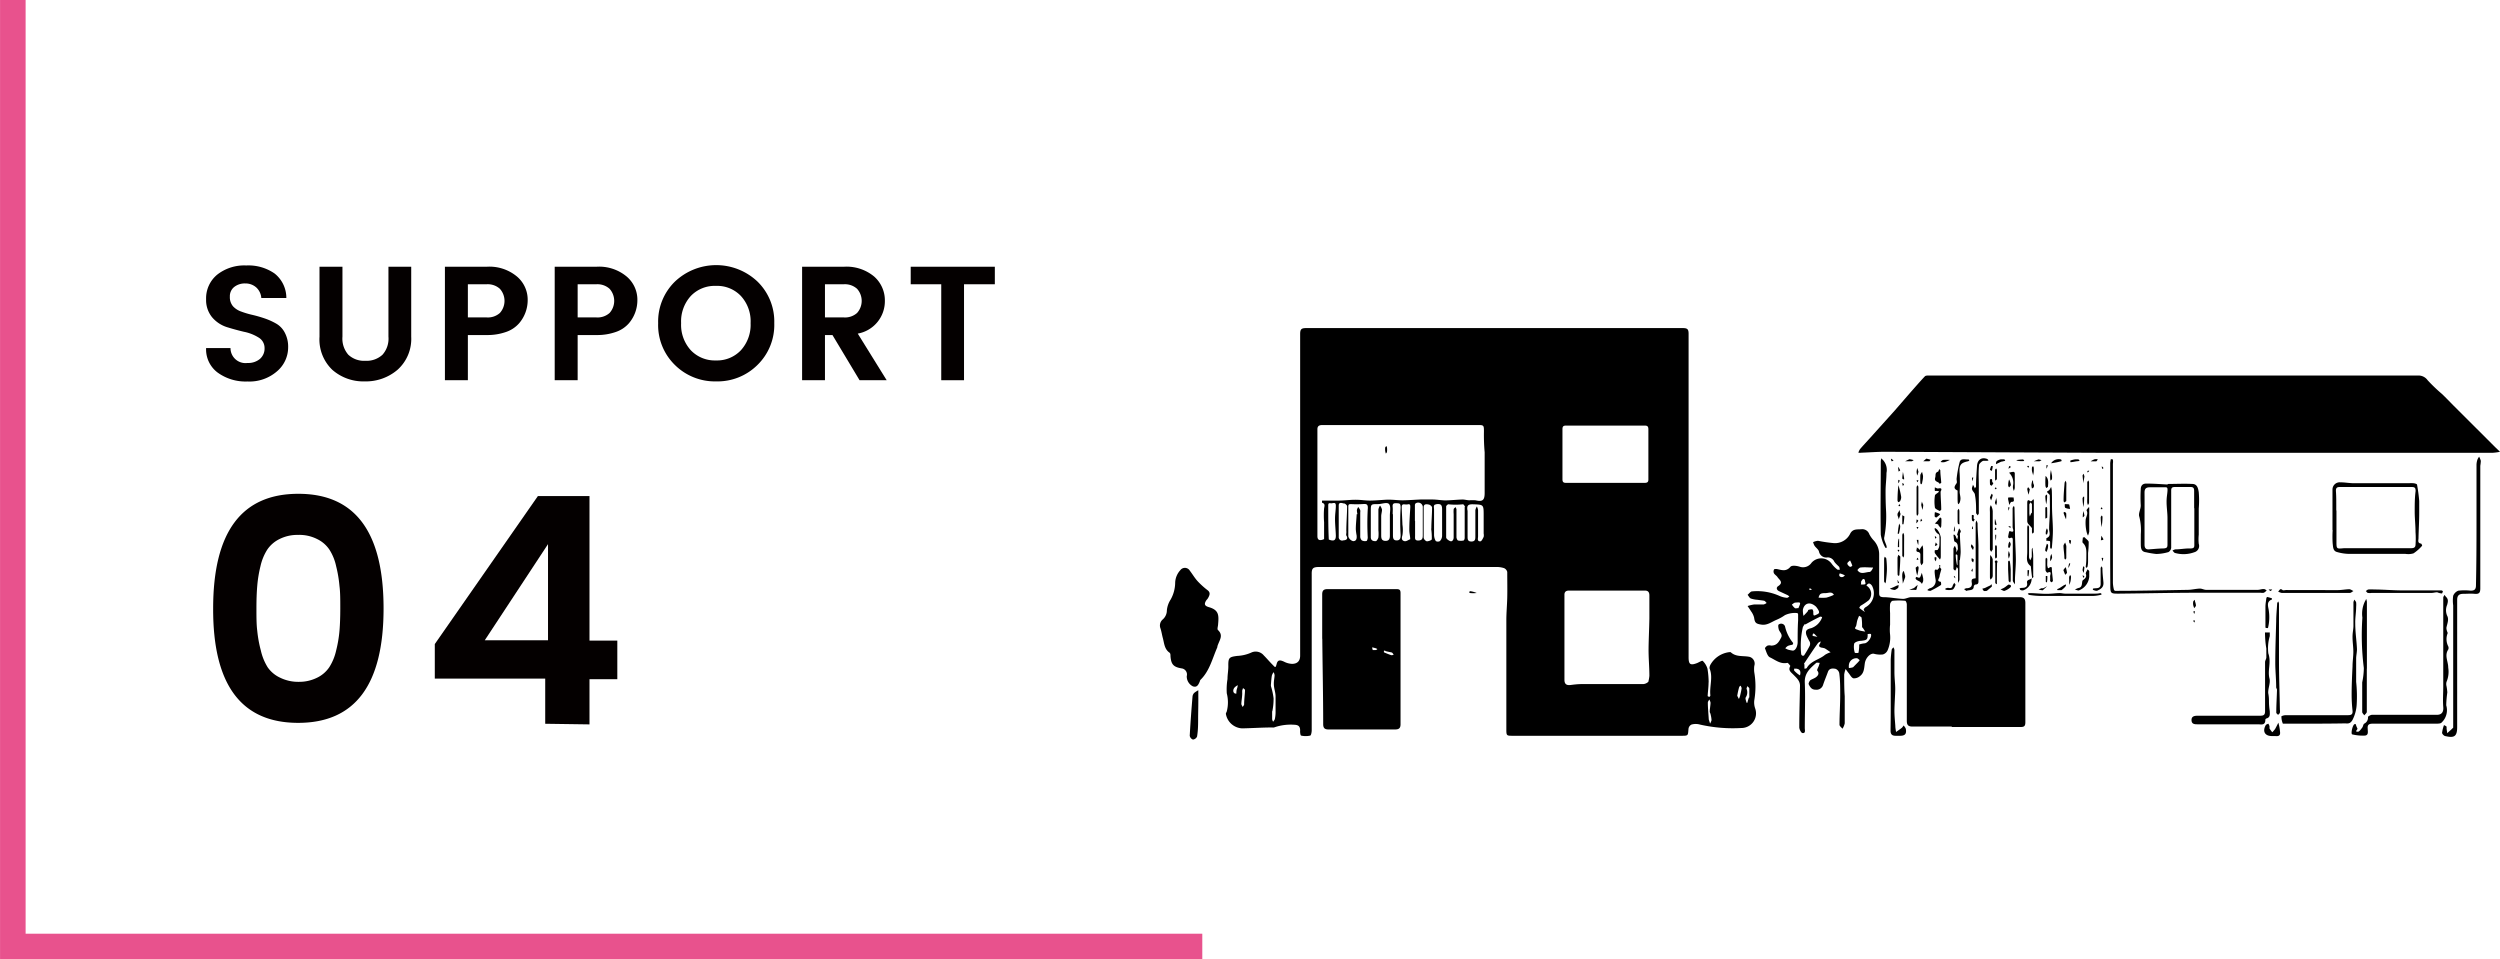
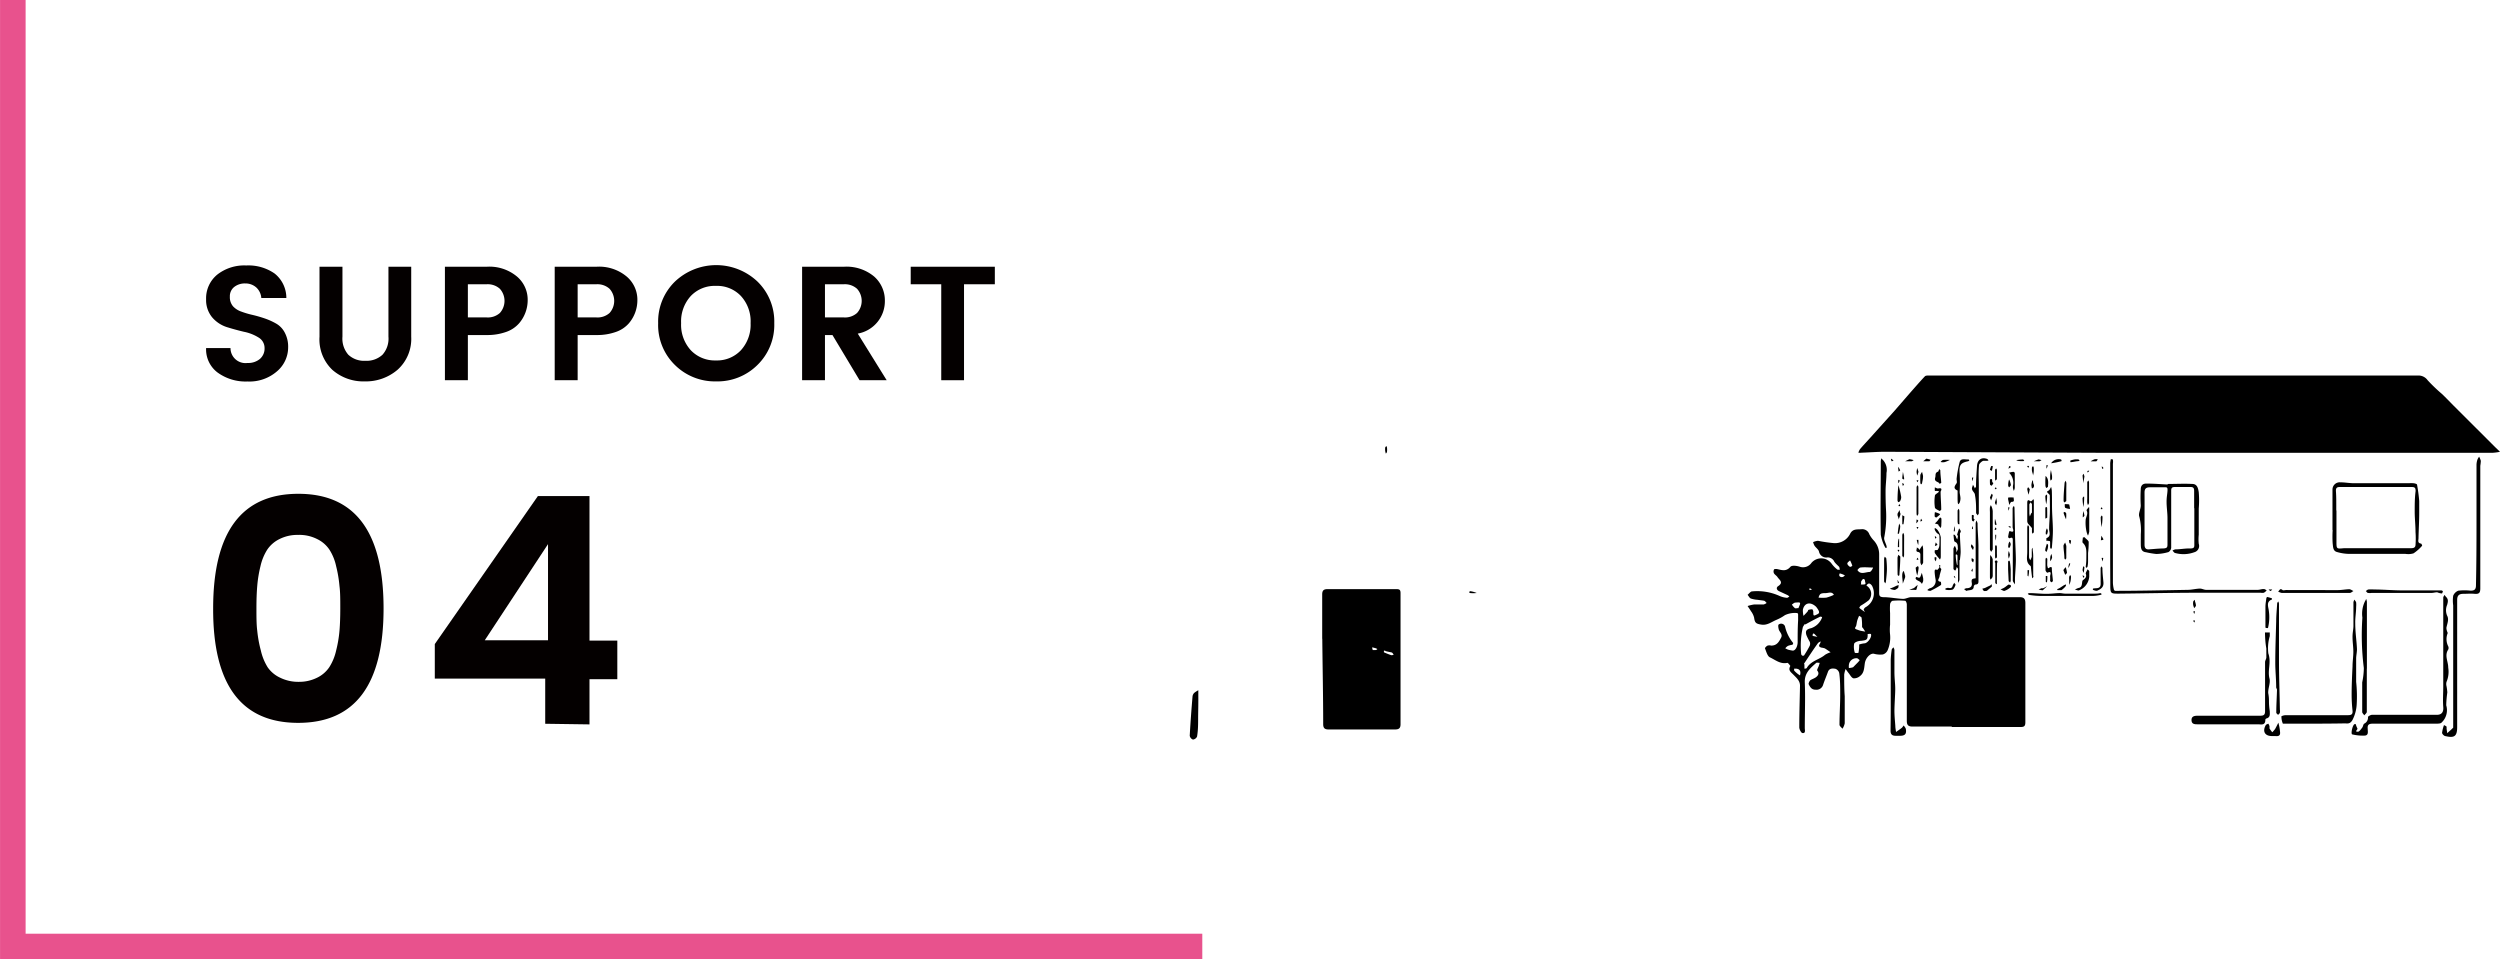
<svg xmlns="http://www.w3.org/2000/svg" viewBox="0 0 276.68 106.17">
  <defs>
    <style>.cls-1{fill:#040000;}.cls-2{fill:none;stroke:#e8528d;stroke-miterlimit:10;stroke-width:2.83px;}</style>
  </defs>
  <title>アセット 10</title>
  <g id="レイヤー_2" data-name="レイヤー 2">
    <g id="レイアウト">
      <path class="cls-1" d="M27.15,31.37a1.89,1.89,0,0,0-1.23.39,1.3,1.3,0,0,0-.48,1.07,1.55,1.55,0,0,0,.35,1.07,2.22,2.22,0,0,0,.93.59,9.43,9.43,0,0,0,1.26.37,14.15,14.15,0,0,1,1.37.4,7.25,7.25,0,0,1,1.26.58,2.45,2.45,0,0,1,.92,1,3.29,3.29,0,0,1,.36,1.6,3.48,3.48,0,0,1-1.24,2.66,4.65,4.65,0,0,1-3.27,1.12,5.25,5.25,0,0,1-3.31-1,3.2,3.2,0,0,1-1.26-2.7h2.7a1.66,1.66,0,0,0,1.89,1.65,2,2,0,0,0,1.37-.45,1.52,1.52,0,0,0,.51-1.2,1.34,1.34,0,0,0-.67-1.17A4.81,4.81,0,0,0,27,36.72c-.63-.15-1.26-.32-1.9-.52a3.57,3.57,0,0,1-1.62-1.08,3,3,0,0,1-.67-2,3.39,3.39,0,0,1,1.25-2.74,4.84,4.84,0,0,1,3.19-1,5.06,5.06,0,0,1,3.14.89,3.44,3.44,0,0,1,1.3,2.71H28.92a1.76,1.76,0,0,0-.54-1.15A1.78,1.78,0,0,0,27.15,31.37Z" />
      <path class="cls-1" d="M35.36,37.26V29.52H37.9v7.74a2.71,2.71,0,0,0,.65,2,2.56,2.56,0,0,0,1.89.67,2.59,2.59,0,0,0,1.89-.67,2.67,2.67,0,0,0,.66-2V29.52h2.52v7.74A4.59,4.59,0,0,1,44,40.92a5.39,5.39,0,0,1-3.64,1.29,5.2,5.2,0,0,1-3.58-1.28A4.65,4.65,0,0,1,35.36,37.26Z" />
      <path class="cls-1" d="M57.45,35.78a3.35,3.35,0,0,1-1.42.95,6.21,6.21,0,0,1-2.17.35H51.78v5H49.24V29.52h4.62a4.75,4.75,0,0,1,3.36,1.09,3.36,3.36,0,0,1,1.18,2.56A3.94,3.94,0,0,1,57.45,35.78Zm-5.67-.65h2.08a2,2,0,0,0,1.46-.49,2,2,0,0,0,0-2.68,2,2,0,0,0-1.46-.5H51.78Z" />
      <path class="cls-1" d="M69.6,35.78a3.35,3.35,0,0,1-1.42.95,6.21,6.21,0,0,1-2.17.35H63.93v5H61.39V29.52H66a4.75,4.75,0,0,1,3.36,1.09,3.36,3.36,0,0,1,1.18,2.56A3.94,3.94,0,0,1,69.6,35.78Zm-5.67-.65H66a2,2,0,0,0,1.46-.49,2,2,0,0,0,0-2.68,2,2,0,0,0-1.46-.5H63.93Z" />
      <path class="cls-1" d="M79.26,42.21a6.29,6.29,0,0,1-4.57-1.82,6.17,6.17,0,0,1-1.85-4.62,6.17,6.17,0,0,1,1.86-4.61,6.64,6.64,0,0,1,9.13,0,6.17,6.17,0,0,1,1.86,4.61,6.18,6.18,0,0,1-1.86,4.62A6.27,6.27,0,0,1,79.26,42.21ZM82,38.76a4.19,4.19,0,0,0,1.07-3,4.14,4.14,0,0,0-1.07-3,3.62,3.62,0,0,0-2.77-1.12,3.65,3.65,0,0,0-2.78,1.12,4.18,4.18,0,0,0-1.07,3,4.18,4.18,0,0,0,1.07,3,3.66,3.66,0,0,0,2.78,1.13A3.62,3.62,0,0,0,82,38.76Z" />
      <path class="cls-1" d="M91.3,37.08v5H88.77V29.52h4.62a4.77,4.77,0,0,1,3.36,1.09,3.52,3.52,0,0,1,1.18,2.69,3.64,3.64,0,0,1-3,3.62l3.2,5.16h-3l-3-5Zm0-5.62v3.67h2.09a2,2,0,0,0,1.46-.49,2,2,0,0,0,0-2.68,2,2,0,0,0-1.46-.5Z" />
      <path class="cls-1" d="M100.79,31.46V29.52h9.31v1.94h-3.41V42.08h-2.52V31.46Z" />
      <path class="cls-1" d="M23.59,67.34q0-12.69,9.43-12.69t9.43,12.69Q42.45,80,33,80T23.59,67.34ZM35.1,59.66A4.32,4.32,0,0,0,33,59.2a4.39,4.39,0,0,0-2.07.46,3.46,3.46,0,0,0-1.34,1.15,5.73,5.73,0,0,0-.76,1.84,13.86,13.86,0,0,0-.36,2.19c-.06.7-.09,1.52-.09,2.48s0,1.79.09,2.49A13.56,13.56,0,0,0,28.87,72a6,6,0,0,0,.76,1.86A3.42,3.42,0,0,0,31,75a4.51,4.51,0,0,0,2.07.46A4.44,4.44,0,0,0,35.1,75a3.39,3.39,0,0,0,1.35-1.17A5.73,5.73,0,0,0,37.2,72a13.62,13.62,0,0,0,.37-2.18q.09-1.05.09-2.49c0-1,0-1.78-.09-2.48a13.92,13.92,0,0,0-.37-2.19,5.51,5.51,0,0,0-.75-1.84A3.42,3.42,0,0,0,35.1,59.66Z" />
      <path class="cls-1" d="M60.34,80.1v-5H48.12V71.28L59.53,54.9h5.71v16h3.08v4.27H65.24v5Zm.31-9.24V60.22l-7,10.64Z" />
      <polyline class="cls-2" points="1.42 0 1.42 104.75 133.06 104.75" />
-       <path d="M189.09,75.55c0,.53-.08,1-.1,1.49,0,0,.13.09.19.08a.19.19,0,0,0,.11-.16c-.11-1,.3-2-.07-2.93-.05-.13,0-.32.08-.47a2.78,2.78,0,0,1,2.13-1.39s.09,0,.1,0c.61.58,1.4.37,2.11.53a.78.78,0,0,1,.51,1,2.81,2.81,0,0,0,0,.71,9.22,9.22,0,0,1,0,3.1,2,2,0,0,0,.1.9,1.62,1.62,0,0,1-1.53,2.16,16.45,16.45,0,0,1-4.58-.38,1.67,1.67,0,0,0-.94,0,.6.6,0,0,0-.33.47c-.07.77,0,.77-.83.77H167.43c-.68,0-.72,0-.72-.7,0-4,0-8.06,0-12.09,0-.83.08-1.67.1-2.5s0-1.89,0-2.84a.61.61,0,0,0-.37-.43,2.72,2.72,0,0,0-.9-.12H146c-.73,0-.84.17-.83.82,0,5.75,0,11.51,0,17.26,0,.2-.07.57-.17.58a2.27,2.27,0,0,1-1,0c-.08,0-.13-.37-.11-.56,0-.48-.21-.62-.64-.64a5.58,5.58,0,0,0-2.25.3.65.65,0,0,1-.2,0c-1.11,0-2.22.08-3.34.1A1.92,1.92,0,0,1,135.67,79c0-.08.07-.18.1-.27a4,4,0,0,0,0-2,7,7,0,0,1,.08-1.58c0-.52.11-1,.09-1.56,0-.82.14-.89,1-1a4.27,4.27,0,0,0,1.59-.39,1.16,1.16,0,0,1,1.34.34c.33.33.63.69.94,1s.35.45.48-.06.43-.42.8-.26a2.1,2.1,0,0,0,.9.25c.59,0,.9-.32.9-.91q0-17.79,0-35.58c0-.53.12-.67.66-.67q20.85,0,41.7,0c.52,0,.63.15.63.64q0,17.9,0,35.79c0,.8.2.93.95.64.21-.09.55-.3.61-.24a2,2,0,0,1,.53.87,9.7,9.7,0,0,1,.13,1.48M146.54,59.66V57.79a9.61,9.61,0,0,1,0-1.52c.05-.31.14-.51-.22-.63a.66.66,0,0,1,0-.24l1.35,0,.46,0c.63,0,1.25-.09,1.88-.09s1.07.09,1.61.09,1.25-.07,1.87-.1l.26,0c.52,0,1,.08,1.56.07s1.25-.06,1.88-.09h1.34c.48,0,1,.1,1.45.1s1.25-.08,1.87-.1c.25,0,.5.08.75.09a4.18,4.18,0,0,1,.71,0c.76.18,1,0,1-.81V51.19c0-.38,0-.75,0-1.13a21.62,21.62,0,0,1-.08-2.27c0-.69,0-.75-.61-.75H146.38c-.34,0-.58.07-.58.47V59.34c0,.43.25.55.74.32m35.9,15.73a4,4,0,0,0,.1-.59c0-1-.1-2-.09-3s.07-2.22.09-3.34c0-.85,0-1.7,0-2.55,0-.35-.12-.55-.5-.55h-8.39c-.34,0-.52.14-.51.49,0,3.13,0,6.26,0,9.39,0,.47.23.63.69.57s.81-.1,1.22-.1h6.81a.92.92,0,0,0,.57-.26m0-24.81c0-1,0-2.08,0-3.11,0-.32-.09-.43-.41-.43h-8.71c-.3,0-.39.11-.39.4,0,1.85,0,3.69,0,5.54,0,.29.09.4.39.4q4.35,0,8.71,0c.32,0,.42-.11.41-.42,0-.76,0-1.52,0-2.38m-29.88,8c0-.75,0-1.51,0-2.26a1.32,1.32,0,0,1,.18-.43,1.25,1.25,0,0,1,.22.45c0,.24-.09.49-.09.74,0,.72,0,1.43,0,2.14,0,.34.08.58.48.58s.48-.24.48-.58c0-.74,0-1.48,0-2.23,0-.43.13-1-.09-1.26s-.79,0-1.21,0c-.81,0-.81,0-.81.77,0,1,0,1.93,0,2.89,0,.39.29.45.55.44.1,0,.25-.25.29-.41a4,4,0,0,0,0-.79m-2.32-1.79a1.88,1.88,0,0,1-.06-.46,1.09,1.09,0,0,1,.15-.33,2.07,2.07,0,0,1,.22.35.75.75,0,0,1,0,.26c0,.88,0,1.76,0,2.63a.61.61,0,0,0,.17.45.72.72,0,0,0,.52.07c.07,0,.14-.25.14-.39a29.11,29.11,0,0,1,0-3.1c.07-.64-.17-.62-.6-.59a10.76,10.76,0,0,1-1.27,0c-.23,0-.28.06-.28.29,0,1.09,0,2.19,0,3.28a.76.76,0,0,0,.53.53c.39,0,.42-.32.39-.63a5.43,5.43,0,0,1-.09-.69c0-.52.06-1,.1-1.66m12-.85c-.08-.08-.16-.25-.24-.25a7.31,7.31,0,0,1-1.62,0c-.06,0-.24.16-.24.24,0,1.15,0,2.29,0,3.43,0,.15.3.37.49.42s.34-.18.34-.42c0-.86,0-1.73,0-2.59a3,3,0,0,1,0-.52c0-.1.14-.17.21-.25a1.22,1.22,0,0,1,.1.24c0,.3,0,.6,0,.9,0,.73,0,1.45,0,2.18,0,.13.09.35.18.38a1.36,1.36,0,0,0,.6,0c.06,0,.13-.18.13-.28,0-1.12,0-2.23,0-3.46m.32.43c0,1,0,1.9,0,2.84,0,.32,0,.58.42.58s.44-.25.44-.56c0-1,0-1.93,0-2.9a1.24,1.24,0,0,1,.17-.42,1.39,1.39,0,0,1,.13.41c0,1,0,1.94,0,2.9,0,.22-.13.57.26.55.13,0,.27-.31.36-.49a.91.91,0,0,0,0-.37v-2c0-1.23,0-1.2-1.23-1.24-.5,0-.65.14-.56.7m-6.34,3.16c0-.33-.1-.67-.1-1,0-.85.06-1.69.11-2.53,0-.23,0-.39-.3-.32s-.66-.19-.65.33.06,1.28.08,1.92a3.75,3.75,0,0,1,0,1.16c-.09.3-.11.54.15.64s.44-.09.72-.2m2.33-1.16c0-.78.08-1.56.08-2.35,0-.11-.22-.3-.36-.32s-.57-.15-.57.3c0,1.12,0,2.25,0,3.37a.53.53,0,0,0,.35.4c.18,0,.53-.12.55-.23a7.21,7.21,0,0,0-.07-1.17m.58-2.69c-.39,0-.26.35-.26.57,0,.94,0,1.88,0,2.82a1.41,1.41,0,0,0,.19.67.47.47,0,0,0,.46,0,.87.87,0,0,0,.24-.57c0-1,0-2,0-2.94,0-.5-.14-.65-.7-.56M149,58.82c0-.94.08-1.87.09-2.8,0-.11-.25-.32-.34-.3s-.58-.25-.59.21c0,1.15,0,2.31,0,3.47a.38.38,0,0,0,.52.4c.19,0,.59-.09.33-.52-.06-.08,0-.24,0-.46m-1.95.89c.56.23.8.1.78-.47s-.09-1.2-.09-1.8.09-1,.09-1.48-.35-.22-.56-.26-.29,0-.28.28c0,1.23,0,2.45.06,3.73m9.55-2.06v1.64c0,.25-.07.54.35.53s.5-.21.5-.56c0-1,0-2,0-3.06a.51.51,0,0,0-.79-.49.29.29,0,0,0-.08.22c0,.54,0,1.08,0,1.72m-2.43-.74c0,.76,0,1.52,0,2.27,0,.31,0,.63.41.63s.44-.29.44-.61a25,25,0,0,1,0-3c0-.52-.12-.49-.48-.51s-.43.12-.4.43,0,.46,0,.79M140.79,78.72c0,.29,0,.58,0,.87a.86.86,0,0,0,.11.29c.06-.1.17-.2.19-.31a3.72,3.72,0,0,0,.08-.66c0-.61,0-1.23,0-1.84,0-.43-.17-.86-.19-1.29s.07-.7.08-1.06a.86.86,0,0,0-.11-.33,1.44,1.44,0,0,0-.19.37c-.06.35-.08.72-.11,1.08a1,1,0,0,0,.05.24,7.22,7.22,0,0,1,.25,1.21,6.71,6.71,0,0,1-.14,1.43m48.3.89.15.47a1.54,1.54,0,0,0,.16-.38,3.11,3.11,0,0,0-.1-.61c0-.11-.1-.22-.1-.32,0-.32.08-.64.09-1a1.07,1.07,0,0,0-.14-.36c-.06.12-.16.24-.16.35,0,.57.06,1.14.1,1.81m-51.63-2.85c0,.39-.08.78-.1,1.17,0,.12.1.24.15.36.05-.1.15-.19.16-.29,0-.53.08-1.06.1-1.59,0-.07-.15-.15-.23-.23,0,.09-.06.18-.08.27a3,3,0,0,0,0,.31m56.12.48c0-.33,0-.67,0-1,0-.09-.15-.18-.23-.27,0,.11-.1.24-.07.32a1,1,0,0,1-.1.94c-.07.13.05.38.09.58,0,0,.1,0,.1,0a3.89,3.89,0,0,1,.17-.58M192.26,77l.19.36a3,3,0,0,0,.12-.32c.07-.29.14-.58.18-.87,0-.07-.06-.17-.09-.25s-.16.07-.18.12a7.3,7.3,0,0,0-.22,1m-55.43-.22c0-.2,0-.4.07-.6s.06-.26.09-.39a1.3,1.3,0,0,0-.35.25C136.37,76.38,136.48,76.81,136.83,76.76Z" />
      <path d="M211.39,43.48c.56-.63,1.09-1.25,1.64-1.83.1-.1.32-.09.49-.09h54.09a1.24,1.24,0,0,1,1.06.52,18.05,18.05,0,0,0,1.61,1.54c.41.4.82.82,1.22,1.23l4.67,4.66.51.49a5.36,5.36,0,0,1-.79.11H232.27L208.62,50c-.87,0-1.73.07-2.6.1a1.45,1.45,0,0,1-.35,0,1.55,1.55,0,0,1,.18-.39c.35-.41.72-.8,1.08-1.2l2.76-3.07Z" />
      <path d="M216,80.41c-1.48,0-2.9,0-4.33,0-.47,0-.64-.16-.64-.63q0-6.45,0-12.88c0-.15-.1-.41-.18-.41a7.07,7.07,0,0,0-1.38,0c-.12,0-.27.23-.29.37a7.1,7.1,0,0,0,0,1c0,.43,0,.86,0,1.28a5.06,5.06,0,0,0,0,1.1,3.51,3.51,0,0,1-.25,1.67.84.84,0,0,1-.55.52,2.61,2.61,0,0,1-1-.08c-.41-.07-.92.48-1,1.08s-.09,1.06-.54,1.4a1,1,0,0,1-.72.24c-.22-.07-.36-.37-.53-.58s-.22-.3-.33-.45a2.83,2.83,0,0,0-.16.62c0,.8,0,1.6.06,2.39,0,1,0,2,0,3a1.71,1.71,0,0,1-.25.6c-.11-.14-.33-.29-.33-.44,0-1.11.08-2.22.08-3.33,0-.8,0-1.6-.11-2.4a.67.67,0,0,0-.41-.46c-.31-.06-.69-.08-.84.34s-.37.94-.53,1.42a.76.76,0,0,1-.84.55c-.45,0-.62-.31-.77-.63,0-.1.09-.33.2-.42s.42-.19.6-.32.45-.39.16-.74c-.06-.08.11-.35.17-.53s.07-.22.1-.33c-.13,0-.31-.05-.38,0-.65.58-1.31,1.11-1.27,2.16.07,1.68,0,3.37,0,5.06,0,.22.12.59-.25.55-.15,0-.36-.42-.36-.64,0-1.54.05-3.07.08-4.6,0-.54-.37-.85-.7-1.19s-.64-.5-.37-1c0,0-.25-.36-.33-.34-.77.17-1.33-.33-1.93-.61-.28-.13-.4-.64-.55-1,0-.06.16-.24.29-.3a.76.76,0,0,1,.4,0c.66,0,.88-.46,1.12-.92a.43.43,0,0,0,0-.35c-.07-.18-.23-.34-.28-.52s-.1-.5,0-.55a.45.45,0,0,1,.69.21,4.4,4.4,0,0,0,.9,1.84s0,.18-.11.2-.33.06-.48.13a1.14,1.14,0,0,0-.28.26,3,3,0,0,0,.31.15,4.1,4.1,0,0,0,.48.1c.33.06.6-.49.58-1,0-.77,0-1.55.05-2.32,0-.22,0-.44,0-.67a.21.21,0,0,0-.08-.16,2.59,2.59,0,0,0-1.38.23,4.79,4.79,0,0,1-.94.52c-.53.22-1,.62-1.64.53s-.75-.21-.83-.78a2,2,0,0,0-.34-.7c-.12-.2-.26-.39-.38-.58a4.57,4.57,0,0,1,.71-.17c.35,0,.71,0,1.06,0a1,1,0,0,0,.34-.17c-.09-.08-.17-.21-.27-.24s-.5-.07-.75-.11a2.86,2.86,0,0,1-.73-.14c-.15-.06-.24-.27-.36-.41.16-.13.33-.38.5-.38a6,6,0,0,1,3.05.51,2.47,2.47,0,0,0,.81.2c.08,0,.17-.08.26-.13a.65.65,0,0,0-.2-.17l-.93-.43c-.3-.14-.34-.41-.11-.56.65-.42.11-.71-.07-1-.1-.16-.3-.26-.39-.42a.46.46,0,0,1,0-.41c0-.07.23-.08.34-.06.53.11,1,.31,1.48-.25.16-.19.71-.12,1.06,0a1.13,1.13,0,0,0,1.27-.44,1.42,1.42,0,0,1,2.24.11,3.08,3.08,0,0,0,.62.63c.06.05.17,0,.26.05,0-.13,0-.29-.1-.39s-.36-.33-.49-.52a.8.8,0,0,0-.76-.48.82.82,0,0,1-.94-.65c-.06-.24-.34-.42-.49-.64a1.59,1.59,0,0,1-.16-.4,1.63,1.63,0,0,1,.54-.15,15.59,15.59,0,0,0,1.78.26,1.87,1.87,0,0,0,1.76-1c.29-.61.77-.5,1.26-.54a.83.83,0,0,1,.88.55,3,3,0,0,0,.45.65,2.27,2.27,0,0,1,.64,1.64c0,1.41,0,2.81,0,4.22,0,.34.1.44.45.46.73,0,1.46.16,2.2.19.3,0,.61-.19.91-.19,4,0,8,0,12,0,.44,0,.62.17.62.65q0,6.58,0,13.19c0,.43-.13.53-.54.53-2.51,0-5,0-7.6,0M199.75,69.06a2.37,2.37,0,0,0-.22.33,9.23,9.23,0,0,0-.19,3c0,.06.09.17.16.18s.17,0,.21-.11a10.14,10.14,0,0,0,.58-1,.6.6,0,0,0,0-.43,5.68,5.68,0,0,1-.37-.74c-.14-.47,0-.65.53-.77a2,2,0,0,0,.72-.44,2.12,2.12,0,0,0,.38-.51,1,1,0,0,0,.11-.29c-.09,0-.21-.08-.28,0-.52.25-1,.51-1.58.83m-.1,4.43V74c.1,0,.24,0,.28-.11.47-.77,1.4-.9,2-1.42a2.5,2.5,0,0,1,.62-.28c-.22-.15-.43-.31-.66-.44a2.33,2.33,0,0,0-.38-.08c-.21-.07-.32-.17-.16-.4a.85.85,0,0,0,.1-.28.92.92,0,0,0-.29.17c-.53.73-1,1.46-1.56,2.3M201,67.16c-.63-.6-1.3-.46-1.47.31a2.35,2.35,0,0,0,.07.69c.14-.15.29-.3.42-.45s.06-.19.12-.21a1.31,1.31,0,0,1,.44-.07s.09.15.1.23c0,.54,0,.55.51.29.21-.12.18-.31-.19-.79m5.7,3.06c0,.58-.1.63-.73.7-.28,0-.71.14-.77.33a2.09,2.09,0,0,0,.08,1,.9.9,0,0,0,.4,0,4.91,4.91,0,0,0,.08-.67c0-.09,0-.24,0-.25a2.72,2.72,0,0,1,.58-.13c.33,0,.83-.65.73-1,0-.07-.23-.07-.41,0m-.1-5.39a1.06,1.06,0,0,1,.26,1.62,7.46,7.46,0,0,1-.9.61.62.62,0,0,0-.15.24c.2.16.4.3.61.44,0-.09-.13-.18-.12-.25a.48.48,0,0,1,.21-.27,1.76,1.76,0,0,0,.7-2.39c-.14-.18-.36-.41-.61,0m-.48,4.6c0-.35,0-.7-.06-1.05,0-.08-.18-.14-.27-.21a5.38,5.38,0,0,0-.2.51c-.05.18-.07.36-.11.54s-.17.26-.13.35.21.12.33.17a2.07,2.07,0,0,0,.33.1l.46.08-.26-.4s0,0-.09-.09m1.21-6.6c-.46,0-.93-.06-1.39,0-.12,0-.35.27-.33.29.35.54.88.21,1.33.2.15,0,.3-.26.39-.45m-2.21,11,.55-.56c.07-.07.13-.16.19-.23-.1-.07-.2-.2-.31-.21a.83.83,0,0,0-.89.72,1.46,1.46,0,0,0,0,.36,1.78,1.78,0,0,0,.45-.08m-3.8-7.71a4.13,4.13,0,0,0,.86,0,4.66,4.66,0,0,0,.83-.31c-.22-.39-.59-.2-.88-.19-.62,0-.68.09-.81.46m-2.22,1.16c.27-.61.27-.62-.35-.57-.14,0-.26.14-.39.22a1.79,1.79,0,0,0,.33.39c.08.06.23,0,.41,0m5.7-5.28c-.11.11-.28.21-.3.33s.13.27.24.35.21,0,.31-.09a3.81,3.81,0,0,0-.25-.59m-5.54,12.73c.1-.39.05-.7-.43-.75l-.22,0c0,.07,0,.16,0,.21a2.82,2.82,0,0,0,.62.52M206.4,64.2c-.2-.29-.31,0-.39.1s0,.25-.07.38a1.06,1.06,0,0,0,.35,0c.33,0,.06-.29.11-.53m-2.79-.69c-.14.25,0,.4.21.41s.25-.12.37-.18a2.13,2.13,0,0,0-.58-.23m-3,6.92.53.1a3.07,3.07,0,0,1-.26-.25c-.17-.18-.28-.17-.27.15m-.11-5.17-.21-.11-.07.14A.26.26,0,0,0,200.49,65.26Z" />
      <path d="M146.33,70.69c0-1.67,0-3.28,0-4.9,0-.42.15-.59.58-.59h7.65c.35,0,.44.11.44.45q0,7.26,0,14.51c0,.42-.18.57-.59.57-2.46,0-4.93,0-7.39,0-.42,0-.58-.16-.58-.59,0-3.13-.07-6.26-.1-9.45m7,1.32-.18,0c0,.06,0,.17,0,.18.27.12.54.23.81.32.08,0,.18,0,.27-.06-.07-.09-.13-.21-.22-.24s-.45-.08-.73-.17m-1.38-.1a2.21,2.21,0,0,0,.35,0c.06,0,.12-.06.18-.1a.69.69,0,0,0-.19-.1l-.38-.1A.55.55,0,0,0,151.92,71.91Z" />
-       <path d="M134.72,71.64c-.56,1.28-.86,2.63-1.87,3.61a.48.48,0,0,0-.07.18c-.15.33-.29.69-.76.53a1.23,1.23,0,0,1-.68-1.13.68.68,0,0,0-.58-.86c-.89-.15-1.15-.44-1.22-1.35,0-.15,0-.34-.14-.41-.53-.4-.55-1-.7-1.57-.1-.36-.15-.74-.27-1.1a.88.88,0,0,1,.27-1,1.34,1.34,0,0,0,.44-1,2.66,2.66,0,0,1,.42-1.19,3.91,3.91,0,0,0,.5-1.9,2.17,2.17,0,0,1,.57-1.35.63.63,0,0,1,1.05.06c.3.39.54.81.87,1.17a8.87,8.87,0,0,0,1.11,1c.3.24.23.49.09.76s-.18.24-.26.37c-.25.4-.18.6.32.74,1.09.32,1.09.89,1,1.89,0,.22-.14.55,0,.65.56.55.22,1,0,1.57A1,1,0,0,0,134.72,71.64Z" />
      <path d="M242.83,56.23c0-.67,0-1.29,0-1.9,0-.31-.09-.44-.41-.43q-.87,0-1.74,0c-.3,0-.39.11-.39.4,0,1.32,0,2.65,0,4,0,.78,0,1.56,0,2.34a.64.64,0,0,1-.3.46,5.13,5.13,0,0,1-1.34.21,9,9,0,0,1-1.14-.19c-.47-.05-.57-.36-.58-.75s0-.84,0-1.26a6,6,0,0,0-.17-1.93c-.13-.35.18-.85.16-1.27a14.27,14.27,0,0,1,0-1.73c0-.44.21-.68.66-.66.76,0,1.52.06,2.28.1,0,0,.09-.06.13-.06.88,0,1.76-.05,2.64,0,.57,0,.65.55.71.91a10.91,10.91,0,0,1,0,1.81v2c0,.3,0,.6,0,.9a4.79,4.79,0,0,0,0,1,.72.72,0,0,1-.5.94,3.44,3.44,0,0,1-2.08.09c-.13,0-.22-.18-.33-.27a1,1,0,0,1,.31-.14c.53,0,1.06-.11,1.59-.1s.53-.13.52-.54c0-1.28,0-2.56,0-3.9M237.34,58v2.27c0,.33.11.55.47.53s1-.09,1.54-.1.53-.16.53-.54c0-.81,0-1.63,0-2.44,0-.12,0-.25,0-.37,0-.57-.09-1.14-.1-1.72s.07-.86.1-1.29-.06-.42-.37-.41q-.8,0-1.59,0c-.42,0-.58.16-.58.59C237.35,55.61,237.34,56.74,237.34,58Z" />
      <path d="M258.14,58.66V55.23c0-.36,0-.72,0-1.07a.8.8,0,0,1,.87-.78c.51,0,1,.1,1.54.1,2,0,4,0,6.07,0a2.36,2.36,0,0,1,.46,0c.15,0,.41.08.42.16.11.6.19,1.2.24,1.81,0,.41,0,.83,0,1.25,0,1-.06,1.9-.08,2.86,0,.23-.14.54.28.6.05,0,.14.22.12.24a4.7,4.7,0,0,1-.95.84,2,2,0,0,1-.89.06c-2.07,0-4.15,0-6.22,0a5.06,5.06,0,0,1-1.4-.22c-.42-.13-.39-.6-.44-.94a11.93,11.93,0,0,1,0-1.47m.42-2.17v3.43c0,.83,0,.82.84.74h7.32c.29,0,.56,0,.59-.35a9.89,9.89,0,0,0,0-1.44c0-.75-.09-1.5-.09-2.25s0-1.52.1-2.29c0-.3-.06-.44-.4-.44h-8c-.33,0-.42.12-.42.43C258.57,55,258.56,55.7,258.56,56.49Z" />
      <path d="M270.73,78.06a1.87,1.87,0,0,1-.52,1.91c-.07.1-.31.11-.47.12-2.37,0-4.74,0-7.12,0-.45,0-.63.11-.58.58,0,.29.12.7-.32.74a5,5,0,0,1-1.38-.13c-.2,0,0-1,.23-1.13a.2.2,0,0,1,.15,0,2,2,0,0,0,.17.45c.1.14-.39.39.07.38.15,0,.32-.26.45-.42s.12-.38.24-.47a.74.74,0,0,0,.42-.74c0-.06.29-.24.44-.24,2.39,0,4.79,0,7.18,0,.56,0,.76-.33.71-.88-.06-.74,0-1.49,0-2.23V70.28c0-1.38,0-2.76,0-4.14,0-.1.09-.2.14-.3.06.07.11.16.17.22.28.27.21.55.12.88a1.51,1.51,0,0,0,0,1.2c.23.42,0,.89-.08,1.34a1.14,1.14,0,0,0,.08.4c0,.07.07.13.06.19a1.77,1.77,0,0,0,.06,1.46.45.45,0,0,1,0,.36c-.44.66,0,1.3,0,2a2.87,2.87,0,0,1-.19,1.58.89.89,0,0,0,0,.46,5.83,5.83,0,0,1,.09.7C270.79,77.06,270.74,77.55,270.73,78.06Z" />
      <path d="M274.08,58c0-2.23,0-4.41,0-6.59a2.05,2.05,0,0,1,.1-.54,1.57,1.57,0,0,1,.19-.33,2.32,2.32,0,0,1,.19.47,5.14,5.14,0,0,1-.06.55c0,4.52,0,9,0,13.56,0,.51-.16.64-.63.6s-.84,0-1.26,0-.67.16-.67.66q0,6.81,0,13.61v.48c0,1-.3,1.23-1.28,1-.16,0-.39-.24-.39-.37a3.77,3.77,0,0,1,.21-.85,1.05,1.05,0,0,1,.29.17s0,.13,0,.2.05.35.07.52c.22-.2.45-.39.66-.61,0,0,0-.17,0-.25V67a3.81,3.81,0,0,1,0-1.07,1,1,0,0,1,.57-.56,6.26,6.26,0,0,1,1.37,0c.43,0,.58-.16.58-.59C274.07,62.51,274.08,60.29,274.08,58Z" />
      <path d="M252.65,80.09a2,2,0,0,1-.16-.82,1.17,1.17,0,0,1,.55-.12c2.27,0,4.54,0,6.81,0,.38,0,.55-.09.51-.5a15.51,15.51,0,0,1-.1-1.8c0-1,.05-2.08.1-3.12,0-.53.09-1.06.09-1.59s-.08-1-.09-1.56.09-.85.1-1.28c0-.88,0-1.77,0-2.65a.86.86,0,0,1,.11-.29c.06.11.17.21.19.32a2.68,2.68,0,0,1,0,.49c0,.61-.12,1.22-.1,1.82,0,1,.15,1.9.19,2.85,0,.34-.08.68-.09,1,0,.87,0,1.74,0,2.62a15,15,0,0,1,.06,2.5,4.29,4.29,0,0,1-.46,1.71c-.28.49-.55.39-.87.39C257.24,80.1,255,80.09,252.65,80.09Z" />
      <path d="M250.67,70a5.24,5.24,0,0,1,.53,0l0,.4a4.74,4.74,0,0,0-.16,1.91c.35,1-.11,1.86.13,2.79.12.49-.17,1.08-.14,1.61a4.14,4.14,0,0,1,.08.87,7.17,7.17,0,0,0,.09,1.13c0,.32.08.67-.35.8-.06,0-.15.1-.14.15,0,.66-.46.5-.83.5h-6.64c-.34,0-.69,0-.7-.46s.37-.49.72-.49c2.29,0,4.57,0,6.86,0,.42,0,.57-.09.56-.55,0-1.79,0-3.58,0-5.38,0-.17.13-.34.14-.51,0-.33,0-.66,0-1C250.71,71.15,250.68,70.58,250.67,70Z" />
      <path d="M233.54,62.25v-11a3.49,3.49,0,0,1,.07-.43c.08,0,.23,0,.23.06a1.61,1.61,0,0,1,0,.44v.37q0,6.4,0,12.82a3.67,3.67,0,0,0,.11.74.19.19,0,0,0,.15.14c2.65,0,5.31-.06,8-.11.46,0,.92-.13,1.38-.14.22,0,.45.14.68.14q2.85,0,5.7,0c.21,0,.43-.09.64-.09s.24.1.36.15a1.26,1.26,0,0,1-.31.26,1.07,1.07,0,0,1-.36,0c-2.27,0-4.54,0-6.81,0-3,0-5.92.07-8.89.1-.91,0-.94,0-.94-1Z" />
      <path d="M261.94,74v2.42c0,.79,0,1.58,0,2.36,0,.13-.18.26-.28.39-.08-.13-.23-.25-.23-.38,0-1.09,0-2.18,0-3.27a8.07,8.07,0,0,0,.18-1.59,28.85,28.85,0,0,1-.16-5.57,3.14,3.14,0,0,1,.28-1.8c.06-.09.09-.18.14-.27a1.25,1.25,0,0,1,.08.32V74Z" />
      <path d="M209.25,75.34c0-.81,0-1.57,0-2.32a10.61,10.61,0,0,1,.11-1.12c0-.09.13-.17.19-.26a.86.86,0,0,1,.11.29c0,.8,0,1.61,0,2.41s.1,1.35.09,2-.08,1.54-.09,2.31c0,.57.06,1.13.1,1.7,0,.22.05.44.08.66.21-.15.44-.3.65-.47a1.14,1.14,0,0,0,.18-.25,1.1,1.1,0,0,1,.25.37c.1.56-.08.77-.64.77h-.48c-.42,0-.57-.17-.57-.58C209.26,79.05,209.25,77.22,209.25,75.34Z" />
      <path d="M208.73,56.44a12.32,12.32,0,0,1-.19,3c-.09.27.16.65.25,1a.69.69,0,0,1,0,.2c-.06,0-.15,0-.17-.09a4.43,4.43,0,0,1-.47-1.38c-.05-2.71,0-5.42,0-8.13a1.32,1.32,0,0,1,.07-.32,2.29,2.29,0,0,0,.21.23,1.63,1.63,0,0,1,.35,1.39c0,.67-.1,1.34-.1,2S208.69,55.72,208.73,56.44Z" />
      <path d="M251.91,76.08c0-.94-.1-1.82-.1-2.7,0-1.53.06-3.07.1-4.6,0-.66.07-1.32.11-2,0-.08.08-.15.12-.22a.81.81,0,0,1,.08.25c0,1.18,0,2.36,0,3.54,0,.88,0,1.77,0,2.65,0,1.85.07,3.7.1,5.55a.8.8,0,0,1,0,.31c0,.1-.13.17-.2.26-.07-.08-.2-.17-.2-.25,0-.85.06-1.69.08-2.54C252,76.28,251.94,76.2,251.91,76.08Z" />
      <path d="M132.6,79.35c0,.76,0,1.47-.12,2.17a.58.58,0,0,1-.45.33.55.55,0,0,1-.36-.43c.08-1.45.19-2.9.31-4.35a.68.68,0,0,1,.19-.39,2.89,2.89,0,0,1,.45-.29c0,.19,0,.37,0,.55C132.63,77.73,132.61,78.51,132.6,79.35Z" />
      <path d="M269.73,65.55c-.23,0-.42.07-.62.07h-6.63a1.39,1.39,0,0,1-.41,0c-.09,0-.16-.14-.24-.21.1-.06.19-.16.28-.17a4.73,4.73,0,0,1,.65,0c1,0,2.06.1,3.08.1,1.45,0,2.9,0,4.35,0,.06,0,.18.08.17.1s-.06.23-.11.24A1.58,1.58,0,0,1,269.73,65.55Z" />
      <path d="M218.65,64V57.92c0-.11.06-.21.08-.32a1.13,1.13,0,0,1,.13.33c0,.82.09,1.65.1,2.48,0,1.26,0,2.51,0,3.77,0,.24.05.51-.34.51-.06,0-.17.13-.18.2,0,.53-.53.37-.82.51,0,0-.16-.13-.25-.2a1.09,1.09,0,0,1,.25-.1c.38,0,.68-.14.6-.61S218.35,64.05,218.65,64Z" />
      <path d="M258.67,65.31c.47,0,.9-.09,1.32-.1.16,0,.31.13.47.2-.13.07-.27.21-.4.21h-7.54a1.2,1.2,0,0,1-.4-.16c.16-.08.2-.42.49-.16.08.07.28,0,.42,0Z" />
      <path d="M216.86,62c0,.75,0,1.44,0,2.14,0,.13-.11.25-.16.38a2.46,2.46,0,0,1,0-.37c0-.39,0-.78,0-1.16,0-.09-.1-.17-.15-.25a1.55,1.55,0,0,1-.06.23.72.72,0,0,1-.11.19c-.07-.07-.19-.14-.19-.21,0-.75,0-1.5,0-2.24a.88.88,0,0,1,.16-.3,2.63,2.63,0,0,1,.15.35,1.7,1.7,0,0,1,0,.39c.07-.16.21-.34.18-.47s.07-.57-.33-.72c-.13-.06-.11-.51-.16-.78,0,0,.12,0,.13,0a1,1,0,0,1,.16.25c0,.09.09.18.13.27a2.21,2.21,0,0,0,.08-.37c0-.05-.11-.12-.09-.16.06-.24.14-.47.22-.7.06.11.16.2.18.32s-.09.18-.09.27c0,.68.07,1.37.08,2,0,.29-.05.58-.08.92m-.27.52c0-.33,0-.67,0-1a.22.22,0,0,0-.09-.14s-.11,0-.11.06A6.1,6.1,0,0,0,216.59,62.56Z" />
      <path d="M223,58.66c0,1.12.09,2.2.1,3.28,0,.69-.07,1.38-.1,2.08v.26c0,.13,0,.26,0,.4-.09-.15-.23-.29-.24-.43,0-.71,0-1.42,0-2.13V59.84c0-.23,0-.45-.36-.26,0,0-.16-.09-.16-.14a4.51,4.51,0,0,1,.1-.53c0-.06.08-.15.09-.14.62.27.31-.28.31-.41,0-.7,0-1.4,0-2.11,0-.08.07-.15.11-.23s.1.13.1.19Z" />
      <path d="M228.55,65.7c1.09,0,2.15,0,3.21,0,.23,0,.45,0,.68-.06.05,0,.1.06.15.09s-.08.1-.13.11a3.88,3.88,0,0,1-.75.11c-2,0-4,0-6,0a8.48,8.48,0,0,1-1.13-.11c-.06,0-.11-.08-.16-.13a.36.36,0,0,1,.17-.07c.62,0,1.25.08,1.87.08s1-.07,1.43-.08C228.13,65.63,228.33,65.7,228.55,65.7Z" />
      <path d="M219,53.8v1c0,.68,0,1.37,0,2,0,.08-.09.17-.14.25,0-.09-.15-.18-.16-.28,0-.66,0-1.32-.13-2,0-.29-.45-.48-.3-.86a2.76,2.76,0,0,0,.08-.27l.13.23.09.2c0-.08.11-.15.12-.23,0-.76.06-1.52.11-2.27s.56-1,1.14-.77c0,0,.08.08.12.12s-.1.08-.15.08-.31,0-.41,0-.46.29-.47.45C218.94,52.26,219,53,219,53.8Z" />
      <path d="M227.1,55.91c0,1,.09,1.85.1,2.76,0,.63-.06,1.27-.11,1.9,0,.07-.06.13-.09.2a.52.52,0,0,1-.11-.19c0-.19,0-.38,0-.57s-.12-.12-.19-.15-.21,0-.22,0,0-.28,0-.3c.54-.21.32-.61.3-1,0-.57.06-1.14.08-1.71s0-1.3,0-2a.25.25,0,0,0-.1-.17c-.27-.26-.27-.26,0-.41a.27.27,0,0,0,.07-.08c.06-.1.12-.2.17-.3a2.07,2.07,0,0,1,.08.42C227.1,54.84,227.1,55.35,227.1,55.91Z" />
      <path d="M224.91,64c-.06-.39-.1-.78-.14-1.17,0-.07,0-.18-.08-.22-.53-.43-.32-1-.33-1.54,0-.91,0-1.82,0-2.74a.78.78,0,0,1,.09-.24c0,.08.11.16.11.24,0,.83,0,1.67,0,2.51,0,.28,0,.56,0,.84a1.08,1.08,0,0,0,.13.32,1.32,1.32,0,0,0,.17-.39c0-.27,0-.54,0-.81,0-.06.07-.12.1-.18a1.85,1.85,0,0,1,0,.23,6.2,6.2,0,0,1,.06.62c0,.74,0,1.49,0,2.23C225.08,63.84,225,63.94,224.91,64Z" />
      <path d="M224.88,58.45c-.15-.21-.31-.34-.44-.51a.58.58,0,0,1-.08-.33c0-.64,0-1.29,0-1.94,0-.23.05-.43.3-.23s.4-.49.43,0c0,1.15,0,2.31,0,3.47,0,0-.09.1-.13.16a.6.6,0,0,1-.08-.16c0-.14,0-.28,0-.47m0-1.69c0-.31,0-.61,0-.92,0-.08-.1-.16-.14-.24-.06.09-.14.17-.15.25,0,.33,0,.67,0,1a1.8,1.8,0,0,0,.06.32A3,3,0,0,1,224.83,56.76Z" />
      <path d="M216.65,54.64c0-.15,0-.34,0-.35-.51-.22-.34-.48-.11-.81.07-.11,0-.32,0-.48a12.84,12.84,0,0,1,.34-1.87c.13-.45.61-.25,1-.28,0,0,.08.1.07.1a.26.26,0,0,1-.14.1c-.88.18-1,.47-.93,1.37a19.45,19.45,0,0,1,0,2c0,.25.09.5.09.75a1.37,1.37,0,0,1-.1.48s-.07.09-.1.14-.1-.1-.1-.14C216.64,55.34,216.65,55,216.65,54.64Z" />
      <path d="M251.8,81.46h-.36c-.78,0-1.07-.51-.69-1.2.05-.09.19-.12.29-.17a1.66,1.66,0,0,1,.13.27c0,.08,0,.19,0,.26a3,3,0,0,0,.31.42,3.47,3.47,0,0,0,.31-.36c.13-.23.24-.46.36-.7a5.43,5.43,0,0,1,.16.76C252.33,81.06,252.51,81.55,251.8,81.46Z" />
      <path d="M214.77,54.41c0,.66.07,1.31.07,2,0,0-.15.16-.18.14-.19-.11-.5-.23-.52-.38a4.43,4.43,0,0,1,0-1.31c0-.14.26-.26.4-.39s-.07-.11-.12-.13-.28,0-.28,0a1.41,1.41,0,0,1,0-.41,1.06,1.06,0,0,0,.33.14C214.73,54,215,54,214.77,54.41Z" />
      <path d="M220.23,56.65a3.75,3.75,0,0,1,0-.49.77.77,0,0,1,.1-.25,1.14,1.14,0,0,1,.1.19,1.6,1.6,0,0,1,.11.48c0,1.36,0,2.72,0,4.07,0,.06,0,.12,0,.16a2.31,2.31,0,0,1-.19.28c0-.1-.12-.19-.12-.28,0-1.1,0-2.21,0-3.32Z" />
      <path d="M214.85,63c-.07.3-.17.55-.2.8s-.38.52.15.59c0,0,.07.33,0,.36a9.92,9.92,0,0,1-1.15.64c-.09,0-.23,0-.35-.09a1,1,0,0,1,.26-.19.84.84,0,0,0,.65-1,7.11,7.11,0,0,1-.1-.79c0-.2,0-.37.29-.24,0,0,.17-.16.22-.26s0-.19,0-.29l.11,0a1.83,1.83,0,0,0,0,.33S214.82,62.9,214.85,63Z" />
      <path d="M230.9,61.61c0-.57.07-1.1-.39-1.53-.09-.08,0-.38,0-.58,0,0,.2-.09.24,0s.4.31.41.48a10.1,10.1,0,0,1-.07,1.22c0,.33,0,.66,0,1a3,3,0,0,1-.06.51c0,.05-.07.08-.11.12s-.09-.09-.09-.14C230.89,62.31,230.9,62,230.9,61.61Z" />
      <path d="M251,69.51c-.12,0-.28,0-.28-.08,0-.75,0-1.51,0-2.27,0-.34.07-.68.11-1,0,0,.07-.09.09-.09a4.44,4.44,0,0,1,.52.15s0,.12,0,.13c-.68.23-.38.86-.35,1.21A5,5,0,0,1,251,69.51Z" />
      <path d="M214.43,60.87a1,1,0,0,0,.2-.46,9.14,9.14,0,0,0,0-1.17c0-.1-.2-.17-.29-.27a1.52,1.52,0,0,1-.22-.34s0-.12,0-.18.26.12.32.22a1.89,1.89,0,0,1,.35.8c0,.73,0,1.47,0,2.21a.84.84,0,0,1-.09.25l-.17-.21a4,4,0,0,1-.4-.52.78.78,0,0,1,0-.31Z" />
      <path d="M231.22,63.2v.63a1.78,1.78,0,0,1-1.17,1.52c-.12,0-.28-.07-.42-.11l.31-.14.24-.07c.35-.19.17-.7.35-.83s.47-.33.3-.72c0-.11.13-.31.2-.47A.84.84,0,0,1,231.22,63.2Z" />
      <path d="M226.57,62.56c.08.39.07.39.32.2,0,0,.19,0,.19.06,0,.49.09,1,.12,1.48,0,0-.11.15-.14.14s-.16-.09-.17-.15a4.47,4.47,0,0,0,0-.52c0-.15.25-.64-.31-.38a.49.49,0,0,1-.2-.28c0-.4,0-.81,0-1.21a.64.64,0,0,1,.06-.18c.05.05.14.09.14.14C226.58,62.08,226.57,62.29,226.57,62.56Z" />
      <path d="M231.22,56.23c0,.9,0,1.74,0,2.59a1.72,1.72,0,0,1-.14.46,2.19,2.19,0,0,1-.17-.49,4.47,4.47,0,0,1-.08-1.31c.07-.35.29-.65.09-1,0-.06.14-.22.23-.32S231.19,56.16,231.22,56.23Z" />
      <path d="M214.51,52.19a2.75,2.75,0,0,0,.11-.29c0,.05.12.1.12.16,0,.46.08.92.1,1.38,0,0-.12.08-.18.12-.07-.29-.66-.18-.48-.73C214.25,52.59,214.11,52.31,214.51,52.19Z" />
      <path d="M232.48,64.25c0-.49,0-.93,0-1.37,0-.07.08-.14.12-.21a.9.9,0,0,1,.08.21c0,.52.06,1,.11,1.56s-.28.74-.65.92c-.12.06-.31,0-.46-.06s0-.08-.05-.13.25-.06.37-.07C232.59,65.08,232.47,64.65,232.48,64.25Z" />
      <path d="M212.84,60.77c0,.52,0,1,0,1.47,0,.11-.12.22-.19.32a1.24,1.24,0,0,1-.12-.32c0-.3,0-.61,0-.91,0-.09-.12-.23-.2-.23-.42-.05-.14-.34-.2-.51a.86.86,0,0,1,.19.11.74.74,0,0,1,.12.17,1.74,1.74,0,0,1,.1-.19,3.88,3.88,0,0,1,.23-.33A2.87,2.87,0,0,1,212.84,60.77Z" />
      <path d="M220.26,61.43a.94.94,0,0,1,.28.49c0,.6,0,1.2,0,1.8a.48.48,0,0,1-.07.23,1.51,1.51,0,0,1-.17.2.7.7,0,0,1-.07-.22C220.23,63.1,220.23,62.28,220.26,61.43Z" />
      <path d="M208.52,62.67c0-.32,0-.58,0-.84a1.11,1.11,0,0,1,.07-.22c.06.07.16.13.17.2a10.55,10.55,0,0,1,.07,1.13c0,.47-.07,1-.11,1.42a.6.6,0,0,1-.08.21c0-.07-.12-.15-.12-.22C208.51,63.81,208.52,63.26,208.52,62.67Z" />
      <path d="M212.11,55.28c0-.49,0-.93,0-1.37,0-.07.08-.14.12-.22a.58.58,0,0,1,.08.22q0,1.47,0,2.94c0,.07-.07.15-.11.22s-.09-.13-.09-.2C212.1,56.36,212.11,55.84,212.11,55.28Z" />
      <path d="M210.1,53.69a8.88,8.88,0,0,1,.31,1.31.86.86,0,0,1-.11.43c0,.06-.11.1-.17.14s-.13-.13-.13-.2A15.77,15.77,0,0,1,210.1,53.69Z" />
      <path d="M210.73,60.56c0,.33,0,.61,0,.89a.92.92,0,0,1-.08.27c0-.07-.12-.15-.12-.22,0-.31,0-.61,0-.92s0-.91,0-1.37a.62.62,0,0,1,.1-.24.73.73,0,0,1,.1.25C210.74,59.65,210.73,60.08,210.73,60.56Z" />
      <path d="M222.35,52.32a1.55,1.55,0,0,1,.52-.1s.1.08.11.12c0,.55,0,1.11,0,1.66a1.07,1.07,0,0,1-.11.33,2.8,2.8,0,0,1-.09-.31,1.13,1.13,0,0,1,0-.26A1.55,1.55,0,0,0,222.35,52.32Z" />
      <path d="M222.24,63c0-.32,0-.59,0-.86,0,0,.05-.06.09-.09s.1.07.11.12a8.55,8.55,0,0,1,.09.87c0,.4,0,.81,0,1.22a.58.58,0,0,1-.07.21c-.06-.06-.16-.12-.16-.19C222.28,63.86,222.26,63.45,222.24,63Z" />
      <path d="M231,55.17c0-.63,0-1.21,0-1.79,0-.07.08-.14.12-.21a.6.6,0,0,1,.08.21c0,.75,0,1.51,0,2.26,0,.09-.08.18-.12.27a1.29,1.29,0,0,1-.08-.26A3.59,3.59,0,0,1,231,55.17Z" />
      <path d="M228.68,54.43c0,.36,0,.67,0,1,0,.06-.12.1-.19.16s-.11-.15-.11-.22c0-.63.06-1.27.11-1.9,0-.1.08-.18.12-.27a1.29,1.29,0,0,1,.08.26C228.69,53.75,228.68,54.06,228.68,54.43Z" />
      <path d="M221,64.65c-.08,0-.18-.1-.18-.16,0-.74,0-1.47,0-2.2a.15.15,0,1,1,.2,0C221,63.08,221,63.85,221,64.65Z" />
-       <path d="M224.85,64a1.4,1.4,0,0,1-.95,1.34.53.53,0,0,1-.32-.06s-.05-.11-.07-.17a1.47,1.47,0,0,1,.29-.05c.39,0,.61-.15.54-.54S224.65,64.2,224.85,64Z" />
      <path d="M228.68,60.77c0,.37,0,.68,0,1,0,.06-.08.11-.12.17a.51.51,0,0,1-.09-.16c0-.45-.09-.91-.1-1.36,0-.13.12-.26.18-.38a2.72,2.72,0,0,1,.13.37A2.25,2.25,0,0,1,228.68,60.77Z" />
      <path d="M210,61.72a2.69,2.69,0,0,1,.09-.32c.07.08.22.15.22.23,0,.66-.06,1.33-.1,2,0,0,0,.06-.08.09s-.12-.11-.12-.17C210,63,210,62.37,210,61.72Z" />
      <path d="M212.84,64a1.69,1.69,0,0,1,0,.32,2,2,0,0,1-.14.3.91.91,0,0,0-.18-.21c-.11-.09-.26-.14-.38-.22A.34.34,0,0,1,212,64a.19.19,0,0,1,.11-.15c.06,0,.13.07.2.08s.18,0,.2-.06a3.94,3.94,0,0,0,.18-.48C212.75,63.61,212.8,63.8,212.84,64Z" />
      <path d="M214.85,58c0,.18,0,.3-.08.43-.08-.1-.16-.19-.23-.29s0-.09,0-.09-.27-.08-.41-.12a2.06,2.06,0,0,0,.26-.25c.1-.11.17-.24.27-.35s.19,0,.2.1A5.17,5.17,0,0,1,214.85,58Z" />
      <path d="M222.24,55.07a2.22,2.22,0,0,1,.63,0c-.06.16.18.49-.26.47-.08,0-.17.23-.26.35,0-.21-.07-.42-.11-.63Z" />
      <path d="M216.65,57.6c0-.39,0-.73,0-1.07,0-.07.06-.13.1-.2s.1.16.1.24c0,.41,0,.81,0,1.22a1,1,0,0,1,0,.23c-.06,0-.16,0-.17-.08A1.44,1.44,0,0,1,216.65,57.6Z" />
      <path d="M226.39,52.67c.36.33.29.77.26,1.21,0,0-.1.08-.15.12s-.13-.17-.13-.26A7.7,7.7,0,0,1,226.39,52.67Z" />
      <path d="M210.52,63.83c0-.22,0-.39.09-.56s.07,0,.11,0l.12.43a.5.5,0,0,1,0,.21c-.08.23-.17.45-.25.68C210.57,64.33,210.55,64.11,210.52,63.83Z" />
      <path d="M212.18,63.7a5.81,5.81,0,0,1-.17-.85c0-.05.14-.12.21-.18s.12.13.12.18A5.49,5.49,0,0,1,212.18,63.7Z" />
      <path d="M216.12,64.78a1.46,1.46,0,0,1,.18-.29c0,.09.15.2.12.25-.08.2-.18.46-.34.52a1.76,1.76,0,0,1-.76,0s-.06-.12,0-.13a.85.85,0,0,1,.17-.06C215.68,65,216,65.28,216.12,64.78Z" />
      <path d="M222.27,64.7c.27,0,.42.16.15.37a1.86,1.86,0,0,1-.6.33c-.12,0-.28-.11-.42-.18a2.15,2.15,0,0,0,.32-.13C221.9,65,222.07,64.85,222.27,64.7Z" />
      <path d="M210.18,57.94c.06.12.13.22.12.3,0,.28-.09.56-.14.83l-.14,0C210.06,58.67,210.11,58.29,210.18,57.94Z" />
      <path d="M210.07,65.07c-.15.1-.28.22-.41.22a1.62,1.62,0,0,1-.51-.14l.4-.16.35-.17.22-.07A1,1,0,0,1,210.07,65.07Z" />
      <path d="M212.08,65.28a.45.45,0,0,1-.18,0h-.6l.52-.2a.35.35,0,0,0,.11-.1l.3-.25A4.32,4.32,0,0,1,212.08,65.28Z" />
      <path d="M212.82,52.82c0,.22-.06.4-.09.59s-.07.12-.1.18-.1-.1-.1-.14a8.72,8.72,0,0,1,0-.89,1.08,1.08,0,0,1,.2-.34c0,.12.06.24.08.37A.63.63,0,0,1,212.82,52.82Z" />
      <path d="M226.57,57.28a.43.43,0,0,1-.21.11V56.24s0-.08.07-.12.13.07.13.1C226.57,56.56,226.57,56.9,226.57,57.28Z" />
-       <path d="M221.4,50.84a3.63,3.63,0,0,1,.44,0s.06.11.08.17a1.94,1.94,0,0,0-.33.07c-.14,0-.27.1-.4.15l-.29.14c0-.12,0-.27.1-.35S221.22,50.89,221.4,50.84Z" />
      <path d="M210,56.86a3.11,3.11,0,0,1,.25-.42c0,.12,0,.25.07.37a.43.43,0,0,1,0,.16c-.06.18-.13.35-.19.53,0-.16-.09-.32-.13-.48Z" />
      <path d="M232.59,58.34a7.06,7.06,0,0,1-.1-1.12s.06-.1.09-.15.11.09.11.13A7.31,7.31,0,0,1,232.59,58.34Z" />
      <path d="M219.89,65.39c-.13,0-.25.06-.34,0s-.11-.15-.16-.24l.23-.06.61-.28c.06,0,.1-.1.15-.14s.08.23.05.26S220.09,65.22,219.89,65.39Z" />
      <path d="M221,61.3a2.14,2.14,0,0,1,0,.36c0,.06-.08.11-.13.16a.33.33,0,0,1-.07-.16c0-.38,0-.77,0-1.15,0-.06,0-.11.07-.16s.12.1.13.16C221,60.75,221,61,221,61.3Z" />
      <path d="M230.58,56.12a5.87,5.87,0,0,1-.1-1s.06-.1.1-.14.08,0,.08,0A7.08,7.08,0,0,1,230.58,56.12Z" />
      <path d="M227,51.27a1,1,0,0,1,1.1-.42.23.23,0,0,1,.06.12s0,.08-.05.08A8.71,8.71,0,0,1,227,51.27Z" />
      <path d="M228.15,65.31l-.44,0s0-.06-.06-.1a2.22,2.22,0,0,0,.31-.14l.44-.29a1.3,1.3,0,0,1,.25-.1c0,.07,0,.16-.05.21A2.24,2.24,0,0,1,228.15,65.31Z" />
      <path d="M221,52c0,.36,0,.68,0,1,0,.06-.08.11-.13.17s-.07-.11-.07-.16q0-.52,0-1c0-.06.08-.11.12-.17A.68.68,0,0,1,221,52Z" />
      <path d="M210.76,57.15a7.7,7.7,0,0,1-.1.87.5.5,0,0,1-.13,0c0-.33,0-.66,0-1Z" />
      <path d="M229,55.83c.05.18.07.33.1.49a1.37,1.37,0,0,1-.52-.11c-.09-.05-.06-.27-.07-.41a.63.63,0,0,1,.21,0A1.14,1.14,0,0,1,229,55.83Z" />
      <path d="M226.07,65.33a2,2,0,0,1-.45-.09l.31-.14a1.42,1.42,0,0,0,.2,0l.44-.23Z" />
      <path d="M226.46,55.81a4.8,4.8,0,0,1-.1-.92s.06-.09.1-.14.11.08.1.13A4.2,4.2,0,0,1,226.46,55.81Z" />
      <path d="M226.65,60.27a.55.55,0,0,1,0,.28c0,.18-.09.35-.14.52-.06,0-.17-.12-.16-.16,0-.25.12-.49.18-.74Z" />
      <path d="M214.77,51.13c.08-.1.19-.22.3-.23a4.45,4.45,0,0,1,.73,0,4,4,0,0,1-.57.24A1,1,0,0,1,214.77,51.13Z" />
      <path d="M228.36,63.09a1.79,1.79,0,0,1,.26-.32,4.34,4.34,0,0,1,.14.6c0,.08-.13.17-.2.25C228.5,63.46,228.43,63.3,228.36,63.09Z" />
      <path d="M210.18,59.63c0,.33,0,.63,0,.92l-.14,0c0-.31,0-.62.08-.92Z" />
      <path d="M224.64,54.14a5,5,0,0,1-.14.61,6,6,0,0,1-.14-.61c0-.07.06-.16.1-.23A2.5,2.5,0,0,0,224.64,54.14Z" />
      <path d="M227.1,52.64a2,2,0,0,1,0,.36c0,.07-.08.11-.12.17s-.08-.11-.08-.17a2.81,2.81,0,0,1,0-.41c0-.2.05-.39.08-.58Z" />
      <path d="M214.14,56.68a2.55,2.55,0,0,1,.51.18.26.26,0,0,1,.06.08,4.46,4.46,0,0,1-.42.34s-.16-.06-.17-.11A1.65,1.65,0,0,1,214.14,56.68Z" />
      <path d="M229,64.15a1.57,1.57,0,0,1,0-.31.94.94,0,0,1,.12-.22c0,.07.09.14.08.2a2.51,2.51,0,0,1-.06.55,1.78,1.78,0,0,1-.14.36Z" />
      <path d="M229.63,50.84a2.09,2.09,0,0,1,.37,0c.06,0,.11.08.16.12a.48.48,0,0,1-.16.08c-.24,0-.49.08-.73.1a.24.24,0,0,1-.14,0c0-.06,0-.16,0-.17A3.18,3.18,0,0,1,229.63,50.84Z" />
      <path d="M223.16,50.92a5.11,5.11,0,0,1,.75-.07s.12.12.11.16S223.21,51.06,223.16,50.92Z" />
      <path d="M224.88,52.11a2,2,0,0,1,0-.36c0-.07.08-.11.12-.17a.79.79,0,0,1,.08.16,2.94,2.94,0,0,1,0,.42c0,.16-.05.32-.08.48C225,52.48,224.92,52.32,224.88,52.11Z" />
      <path d="M242.93,66.58a1.67,1.67,0,0,1,.1.42c0,.11-.13.21-.19.31a2.13,2.13,0,0,1-.11-.33,1,1,0,0,1,0-.39c0-.08.11-.14.17-.21A1.78,1.78,0,0,1,242.93,66.58Z" />
      <path d="M230.69,52.74l-.13.74c0-.28-.07-.56-.08-.84,0-.07.08-.14.13-.21C230.63,52.52,230.66,52.6,230.69,52.74Z" />
      <path d="M225.09,53.91a.55.55,0,0,1-.21.15,1.76,1.76,0,0,1-.06-.38,2.13,2.13,0,0,1,.11-.5H225c0,.14,0,.28.07.42S225.09,53.77,225.09,53.91Z" />
      <path d="M213.19,50.76a3.51,3.51,0,0,1,.49.13c-.06,0-.11.16-.17.16-.22,0-.44,0-.66,0Z" />
      <path d="M211.47,50.84l.32.08a.8.8,0,0,1-.21.13c-.1,0-.21,0-.31,0l-.43,0,.48-.23S211.38,50.84,211.47,50.84Z" />
      <path d="M220.23,53.06c.4-.17.15.25.31.34s-.06.23-.09.35c-.07,0-.2-.07-.21-.12A5.12,5.12,0,0,1,220.23,53.06Z" />
      <path d="M228.65,57.47a5.8,5.8,0,0,1-.28-.73s.11-.1.14-.08.16.1.16.16A2.86,2.86,0,0,1,228.65,57.47Z" />
      <path d="M210.73,53.06c-.07,0-.2-.06-.2-.11,0-.24.05-.49.07-.73.05.23.09.45.13.68A.81.81,0,0,1,210.73,53.06Z" />
-       <path d="M212.63,55.91c0-.17.06-.3.08-.42,0,.12.09.25.13.37a.2.2,0,0,1,0,.11c0,.15-.05.31-.08.47Z" />
      <path d="M225.62,50.84l.32.08a1.2,1.2,0,0,1-.21.13,1.48,1.48,0,0,1-.21,0l-.43,0A5.46,5.46,0,0,1,225.62,50.84Z" />
      <path d="M220.23,55.07c.07-.18.13-.3.19-.43.05.06.13.12.12.16a3.89,3.89,0,0,1-.18.58A2.65,2.65,0,0,1,220.23,55.07Z" />
      <path d="M222.35,53.06a2,2,0,0,1,.2.61c0,.07-.1.16-.16.24s-.14-.13-.14-.2A2.14,2.14,0,0,1,222.35,53.06Z" />
      <path d="M218.23,57c.45-.08,0,.41.32.48l-.15.25c-.06-.06-.16-.1-.16-.16A3.5,3.5,0,0,1,218.23,57Z" />
      <path d="M224.48,63.8s-.09-.07-.09-.1c0-.2,0-.4,0-.6l.17,0A3.21,3.21,0,0,1,224.48,63.8Z" />
      <path d="M226.54,58.47a.92.92,0,0,1,.1.31,1.46,1.46,0,0,1-.09.36s-.09,0-.13,0a1,1,0,0,1,0-.33A.87.87,0,0,1,226.54,58.47Z" />
      <path d="M226.54,64.44c-.06,0-.13,0-.13-.09,0-.2,0-.4,0-.6a1.3,1.3,0,0,1,.17,0A3,3,0,0,1,226.54,64.44Z" />
      <path d="M220.23,52a2,2,0,0,1,.14-.42.53.53,0,0,1,.17,0c0,.18-.06.35-.09.53A.86.86,0,0,1,220.23,52Z" />
      <path d="M226.91,62.11a1.6,1.6,0,0,1,0-.43c0-.13.08-.26.11-.38a1.16,1.16,0,0,1,.09.4A1,1,0,0,1,226.91,62.11Z" />
      <path d="M212.32,52.22a4.11,4.11,0,0,1-.14.42,3.07,3.07,0,0,1-.07-.42,3.49,3.49,0,0,1,.07-.43A4.38,4.38,0,0,1,212.32,52.22Z" />
      <path d="M232,51.06a2.21,2.21,0,0,0-.26,0l-.37,0a2.55,2.55,0,0,1,.43-.23,1.08,1.08,0,0,1,.36,0A.58.58,0,0,1,232,51.06Z" />
      <path d="M222.45,61.4a3.6,3.6,0,0,1-.13.42,1.3,1.3,0,0,1,0-.84A4.33,4.33,0,0,1,222.45,61.4Z" />
      <path d="M163.43,65.63a3.22,3.22,0,0,1-.76,0s-.08-.09-.08-.1.09-.11.13-.1A2.62,2.62,0,0,1,163.43,65.63Z" />
      <path d="M221,55.6a1.53,1.53,0,0,1-.08.31,1.43,1.43,0,0,1-.12-.21.26.26,0,0,1,0-.15c.05-.16.1-.31.14-.47C220.93,55.24,221,55.39,221,55.6Z" />
      <path d="M230.69,57.07a.55.55,0,0,1-.18.19,1,1,0,0,1,0-.24c0-.16.05-.32.08-.47Z" />
      <path d="M232.8,59.71a.63.63,0,0,1-.29.08l.05-.5A3.13,3.13,0,0,1,232.8,59.71Z" />
      <path d="M212.29,60.32a3.16,3.16,0,0,1-.16-.57c.06,0,.18,0,.18,0A2.31,2.31,0,0,1,212.29,60.32Z" />
      <path d="M230.48,63.09a3.16,3.16,0,0,1,.08-.42s.12.07.12.11c0,.21-.05.42-.07.63A1.41,1.41,0,0,1,230.48,63.09Z" />
      <path d="M222.53,60.21c0,.13-.05.23-.08.32a.45.45,0,0,1-.11.13s-.09-.09-.09-.14a1.74,1.74,0,0,1,.05-.39,1,1,0,0,1,.11-.2A.88.88,0,0,1,222.53,60.21Z" />
      <path d="M210.07,51.66a1.5,1.5,0,0,1,.23.41l-.18.12A4.34,4.34,0,0,1,210.07,51.66Z" />
      <path d="M220.79,57.42a3.28,3.28,0,0,1,.17.67.31.31,0,0,1-.13,0,.14.14,0,0,1-.06-.11A3,3,0,0,1,220.79,57.42Z" />
      <path d="M218.44,60.56a2.24,2.24,0,0,1-.08.31,1.76,1.76,0,0,1-.23-.37c0-.07,0-.17.07-.26A1.77,1.77,0,0,1,218.44,60.56Z" />
      <path d="M220.87,59.82a2.72,2.72,0,0,1-.05-.64h.1A2.72,2.72,0,0,1,220.87,59.82Z" />
      <path d="M214.14,60.43a2.12,2.12,0,0,1,.1-.4l.19.27A1.28,1.28,0,0,1,214.14,60.43Z" />
      <path d="M218.44,61.93c0,.14-.05.23-.07.32-.06-.07-.14-.12-.16-.19a.88.88,0,0,1,0-.28A.44.44,0,0,1,218.44,61.93Z" />
      <path d="M216.33,58.23a1.82,1.82,0,0,1,0,.57s-.07,0-.1,0A2.08,2.08,0,0,1,216.33,58.23Z" />
      <path d="M214.32,61.72a3.16,3.16,0,0,1-.08.42c0-.07-.13-.15-.12-.21S214,61.52,214.32,61.72Z" />
      <path d="M228.92,62.85a.23.23,0,0,1,0-.12c0-.13.05-.25.07-.38l.13,0A1.61,1.61,0,0,1,228.92,62.85Z" />
      <path d="M212.11,57.5c.07,0,.21.11.19.15a1.09,1.09,0,0,1-.22.27C212.09,57.79,212.1,57.67,212.11,57.5Z" />
      <path d="M229.21,59.82c0,.17-.05.3-.08.42,0-.07-.14-.15-.12-.21S228.85,59.62,229.21,59.82Z" />
      <path d="M232.77,61.75a1.59,1.59,0,0,1-.09.39l-.09-.39A.36.36,0,0,1,232.77,61.75Z" />
      <path d="M222.35,51.58a.41.41,0,0,1,.21.1l-.28.2C222.3,51.8,222.32,51.72,222.35,51.58Z" />
      <path d="M209.28,50.76a1.3,1.3,0,0,1,.29.22c-.07,0-.19.09-.21.07A.5.5,0,0,1,209.28,50.76Z" />
      <path d="M210.1,53.48a1,1,0,0,1,0-.38l.14.06A.63.63,0,0,1,210.1,53.48Z" />
      <path d="M218.31,62.91a2.18,2.18,0,0,1,0,.35l-.14-.06A.69.69,0,0,1,218.31,62.91Z" />
      <path d="M226.49,51.87a2.23,2.23,0,0,1,0-.39l.14,0A1.28,1.28,0,0,1,226.49,51.87Z" />
      <path d="M210,64.17a1.35,1.35,0,0,1,.18.36l-.14,0A2.35,2.35,0,0,1,210,64.17Z" />
      <path d="M222.27,56.52a1.7,1.7,0,0,1,0-.4l.13.05A1.89,1.89,0,0,1,222.27,56.52Z" />
      <path d="M212.53,57.71a1.65,1.65,0,0,1,.08-.32c0,.07.13.16.12.21A.26.26,0,0,1,212.53,57.71Z" />
      <path d="M218.26,53.25a1.26,1.26,0,0,1,0-.4l.13,0A1.71,1.71,0,0,1,218.26,53.25Z" />
      <path d="M251.28,65.41a.58.58,0,0,1-.2-.17h.39A.53.53,0,0,1,251.28,65.41Z" />
      <path d="M210.52,53.48a.23.23,0,0,1,.2.12s-.08.13-.12.2A3,3,0,0,1,210.52,53.48Z" />
      <path d="M220.76,58.66c0-.14.06-.23.08-.32,0,.07.14.16.12.21A.24.24,0,0,1,220.76,58.66Z" />
      <path d="M242.75,67.66a.36.36,0,0,1,.18,0l-.09.29A.89.89,0,0,1,242.75,67.66Z" />
      <path d="M224.35,51.58a.3.3,0,0,1,.21,0l-.08.2A.86.86,0,0,1,224.35,51.58Z" />
      <path d="M218.33,58.23a.53.53,0,0,1,0,.32h-.09A.6.6,0,0,1,218.33,58.23Z" />
      <path d="M214.14,59.32a.58.58,0,0,1,.18.2l-.14.09A.88.88,0,0,1,214.14,59.32Z" />
      <path d="M220.76,54.12a.86.86,0,0,1,.13-.21l.08.2A.3.3,0,0,1,220.76,54.12Z" />
      <path d="M212.32,58.34a.86.86,0,0,1-.13.21l-.08-.21A.3.3,0,0,1,212.32,58.34Z" />
      <path d="M242.72,68.69a.26.26,0,0,1,.21,0l-.08.21A1.12,1.12,0,0,1,242.72,68.69Z" />
      <path d="M222.27,58.26a.4.4,0,0,1,.24,0s0,.11,0,.17A.76.76,0,0,1,222.27,58.26Z" />
      <path d="M230.5,63.65a.69.69,0,0,1,.19.19l-.14.1A.88.88,0,0,1,230.5,63.65Z" />
      <path d="M210,60.87a.3.3,0,0,1,.21,0l-.08.21A1.27,1.27,0,0,1,210,60.87Z" />
      <path d="M212.32,53.17a1.12,1.12,0,0,1-.13.21l-.08-.21A.26.26,0,0,1,212.32,53.17Z" />
      <path d="M210.1,56a.63.63,0,0,1,.13-.21l.08.21A.37.37,0,0,1,210.1,56Z" />
      <path d="M212.11,61.93a.51.51,0,0,1,.13-.21l.08.21A.3.3,0,0,1,212.11,61.93Z" />
      <path d="M232.61,51.61a.61.61,0,0,1,.19.2l-.14.09A.88.88,0,0,1,232.61,51.61Z" />
      <path d="M232.48,56.33a1.6,1.6,0,0,1,.13-.21l.08.21A.26.26,0,0,1,232.48,56.33Z" />
      <path d="M216.41,64a.49.49,0,0,1-.18-.2s0,0,.07-.07A1,1,0,0,1,216.41,64Z" />
      <path d="M231.22,52.11a.66.66,0,0,1-.18.19c0-.06-.06-.16,0-.18A.2.2,0,0,1,231.22,52.11Z" />
      <path d="M153.3,49.89a2.14,2.14,0,0,1,0-.36.48.48,0,0,1,.13-.16.33.33,0,0,1,.07.16,1.85,1.85,0,0,1,0,.47c0,.07-.08.14-.12.21A1.65,1.65,0,0,1,153.3,49.89Z" />
    </g>
  </g>
</svg>